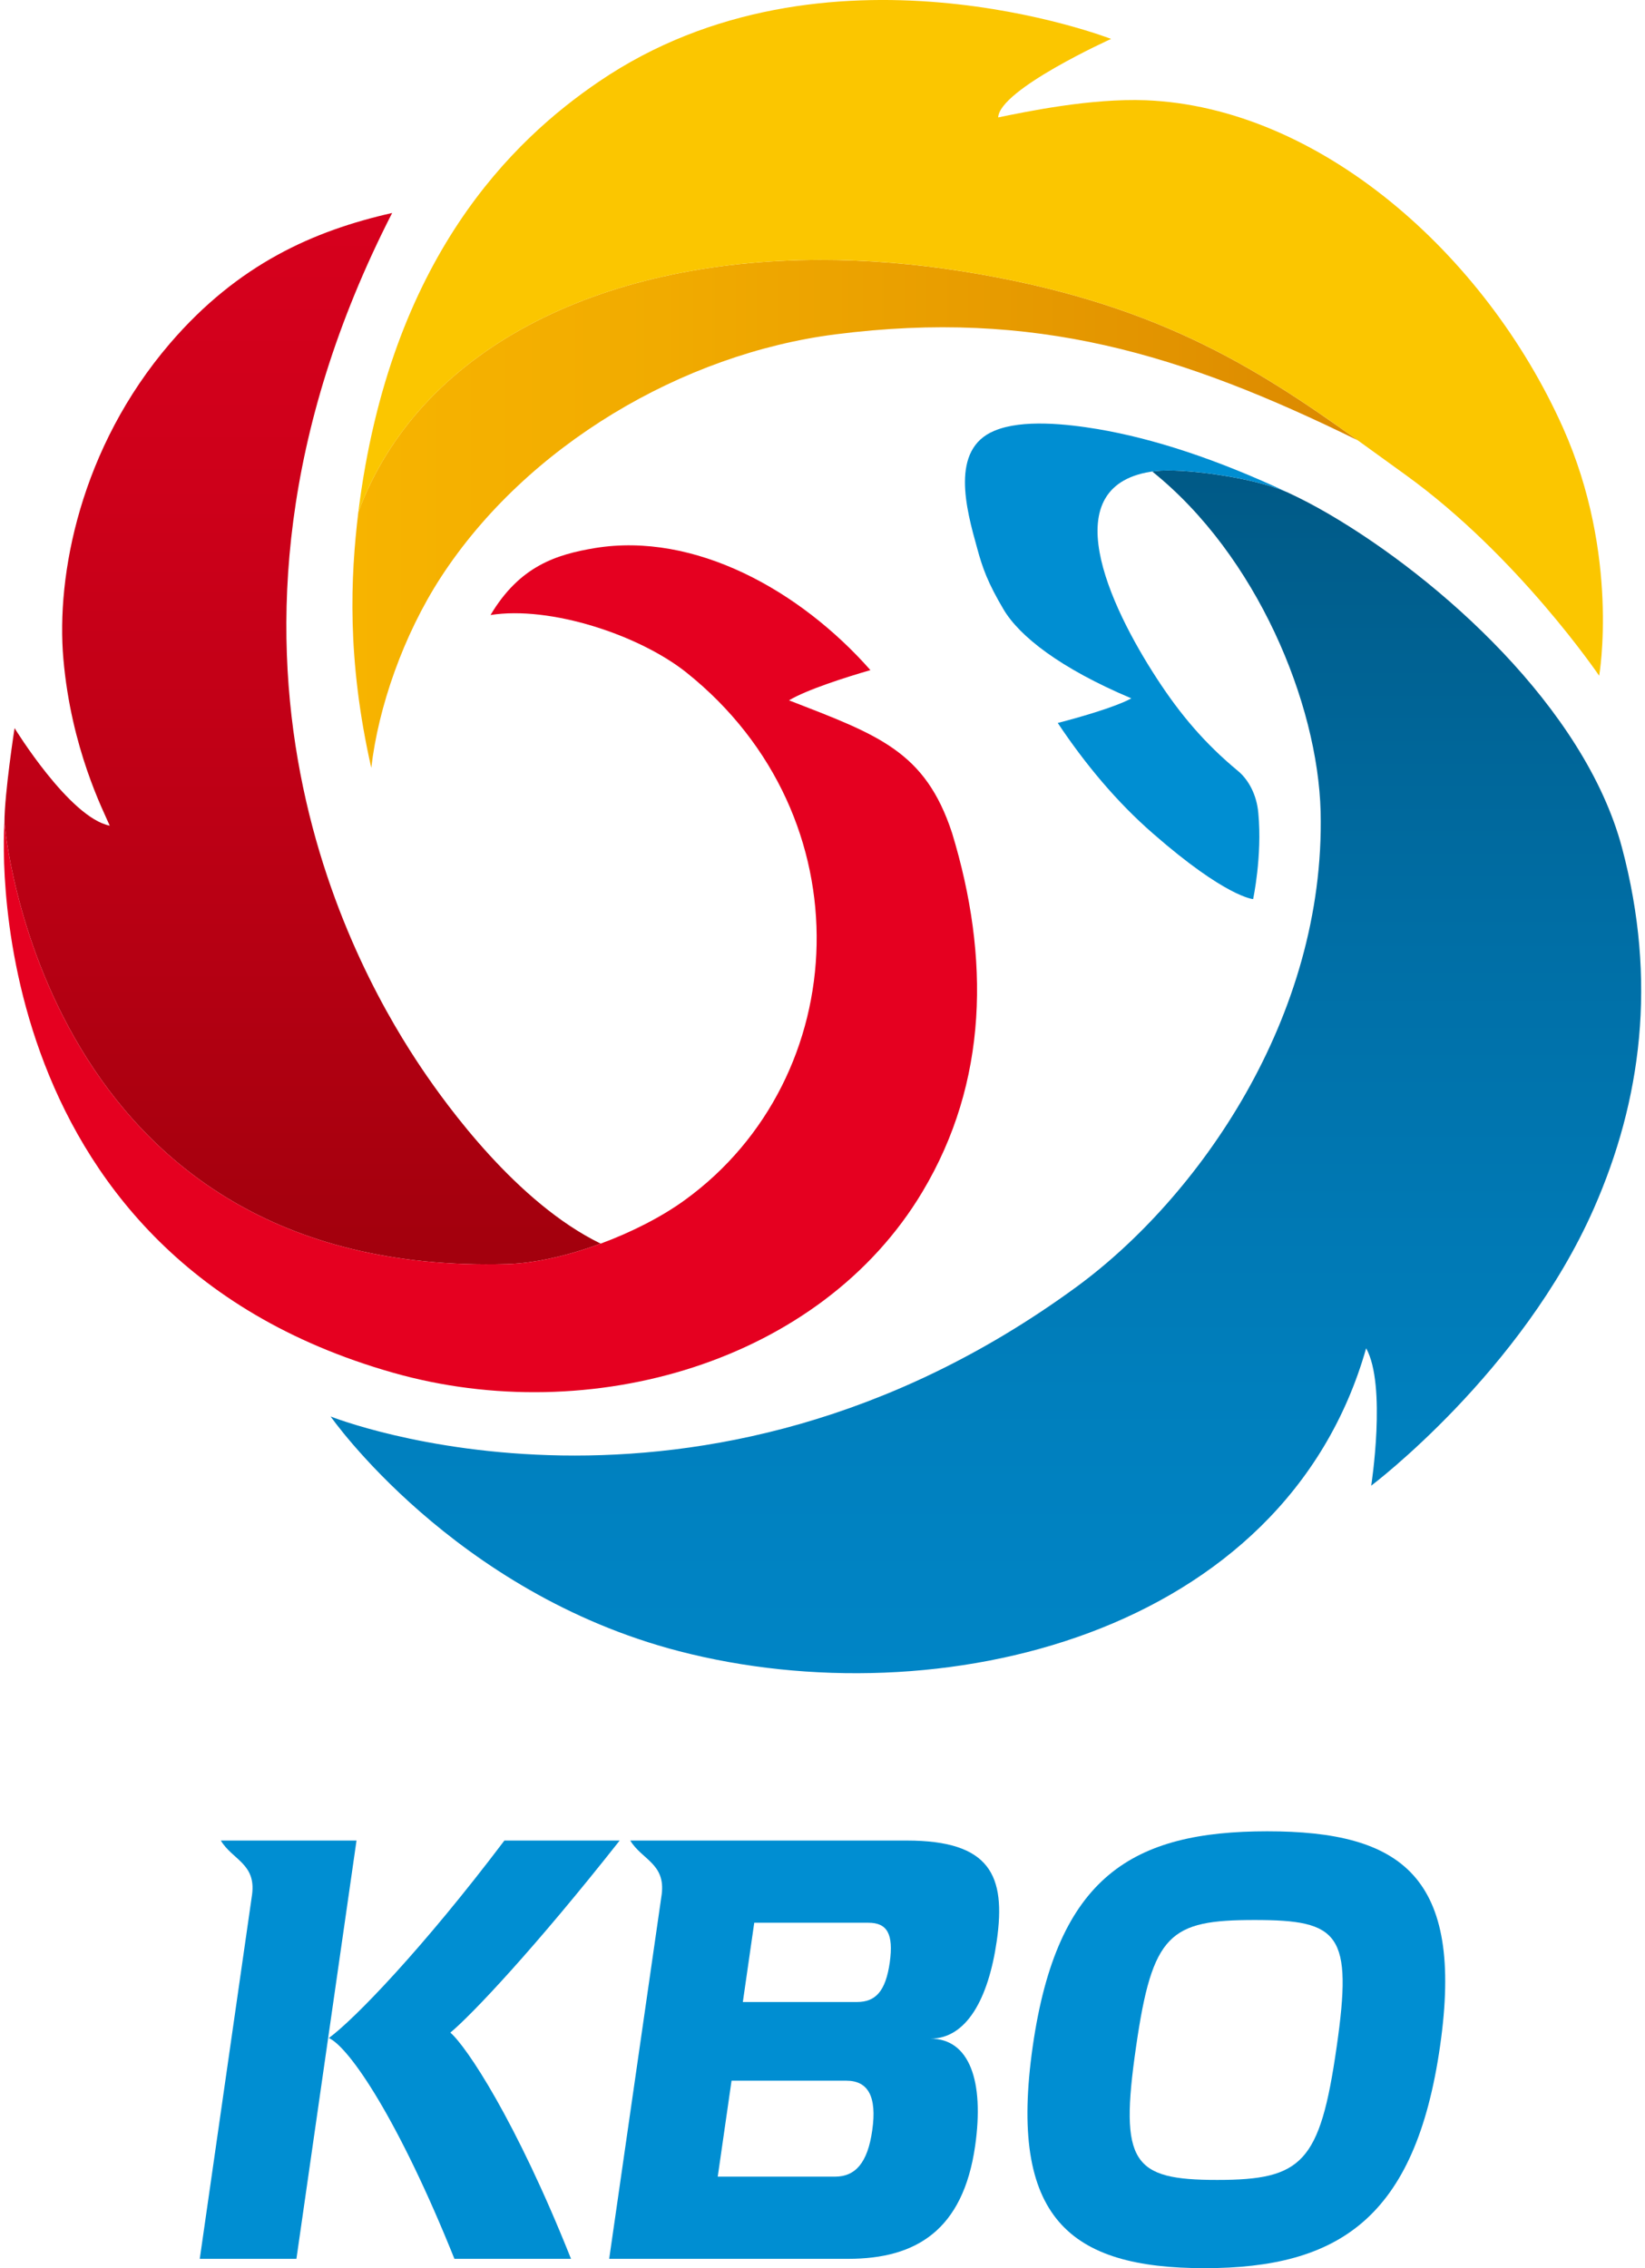
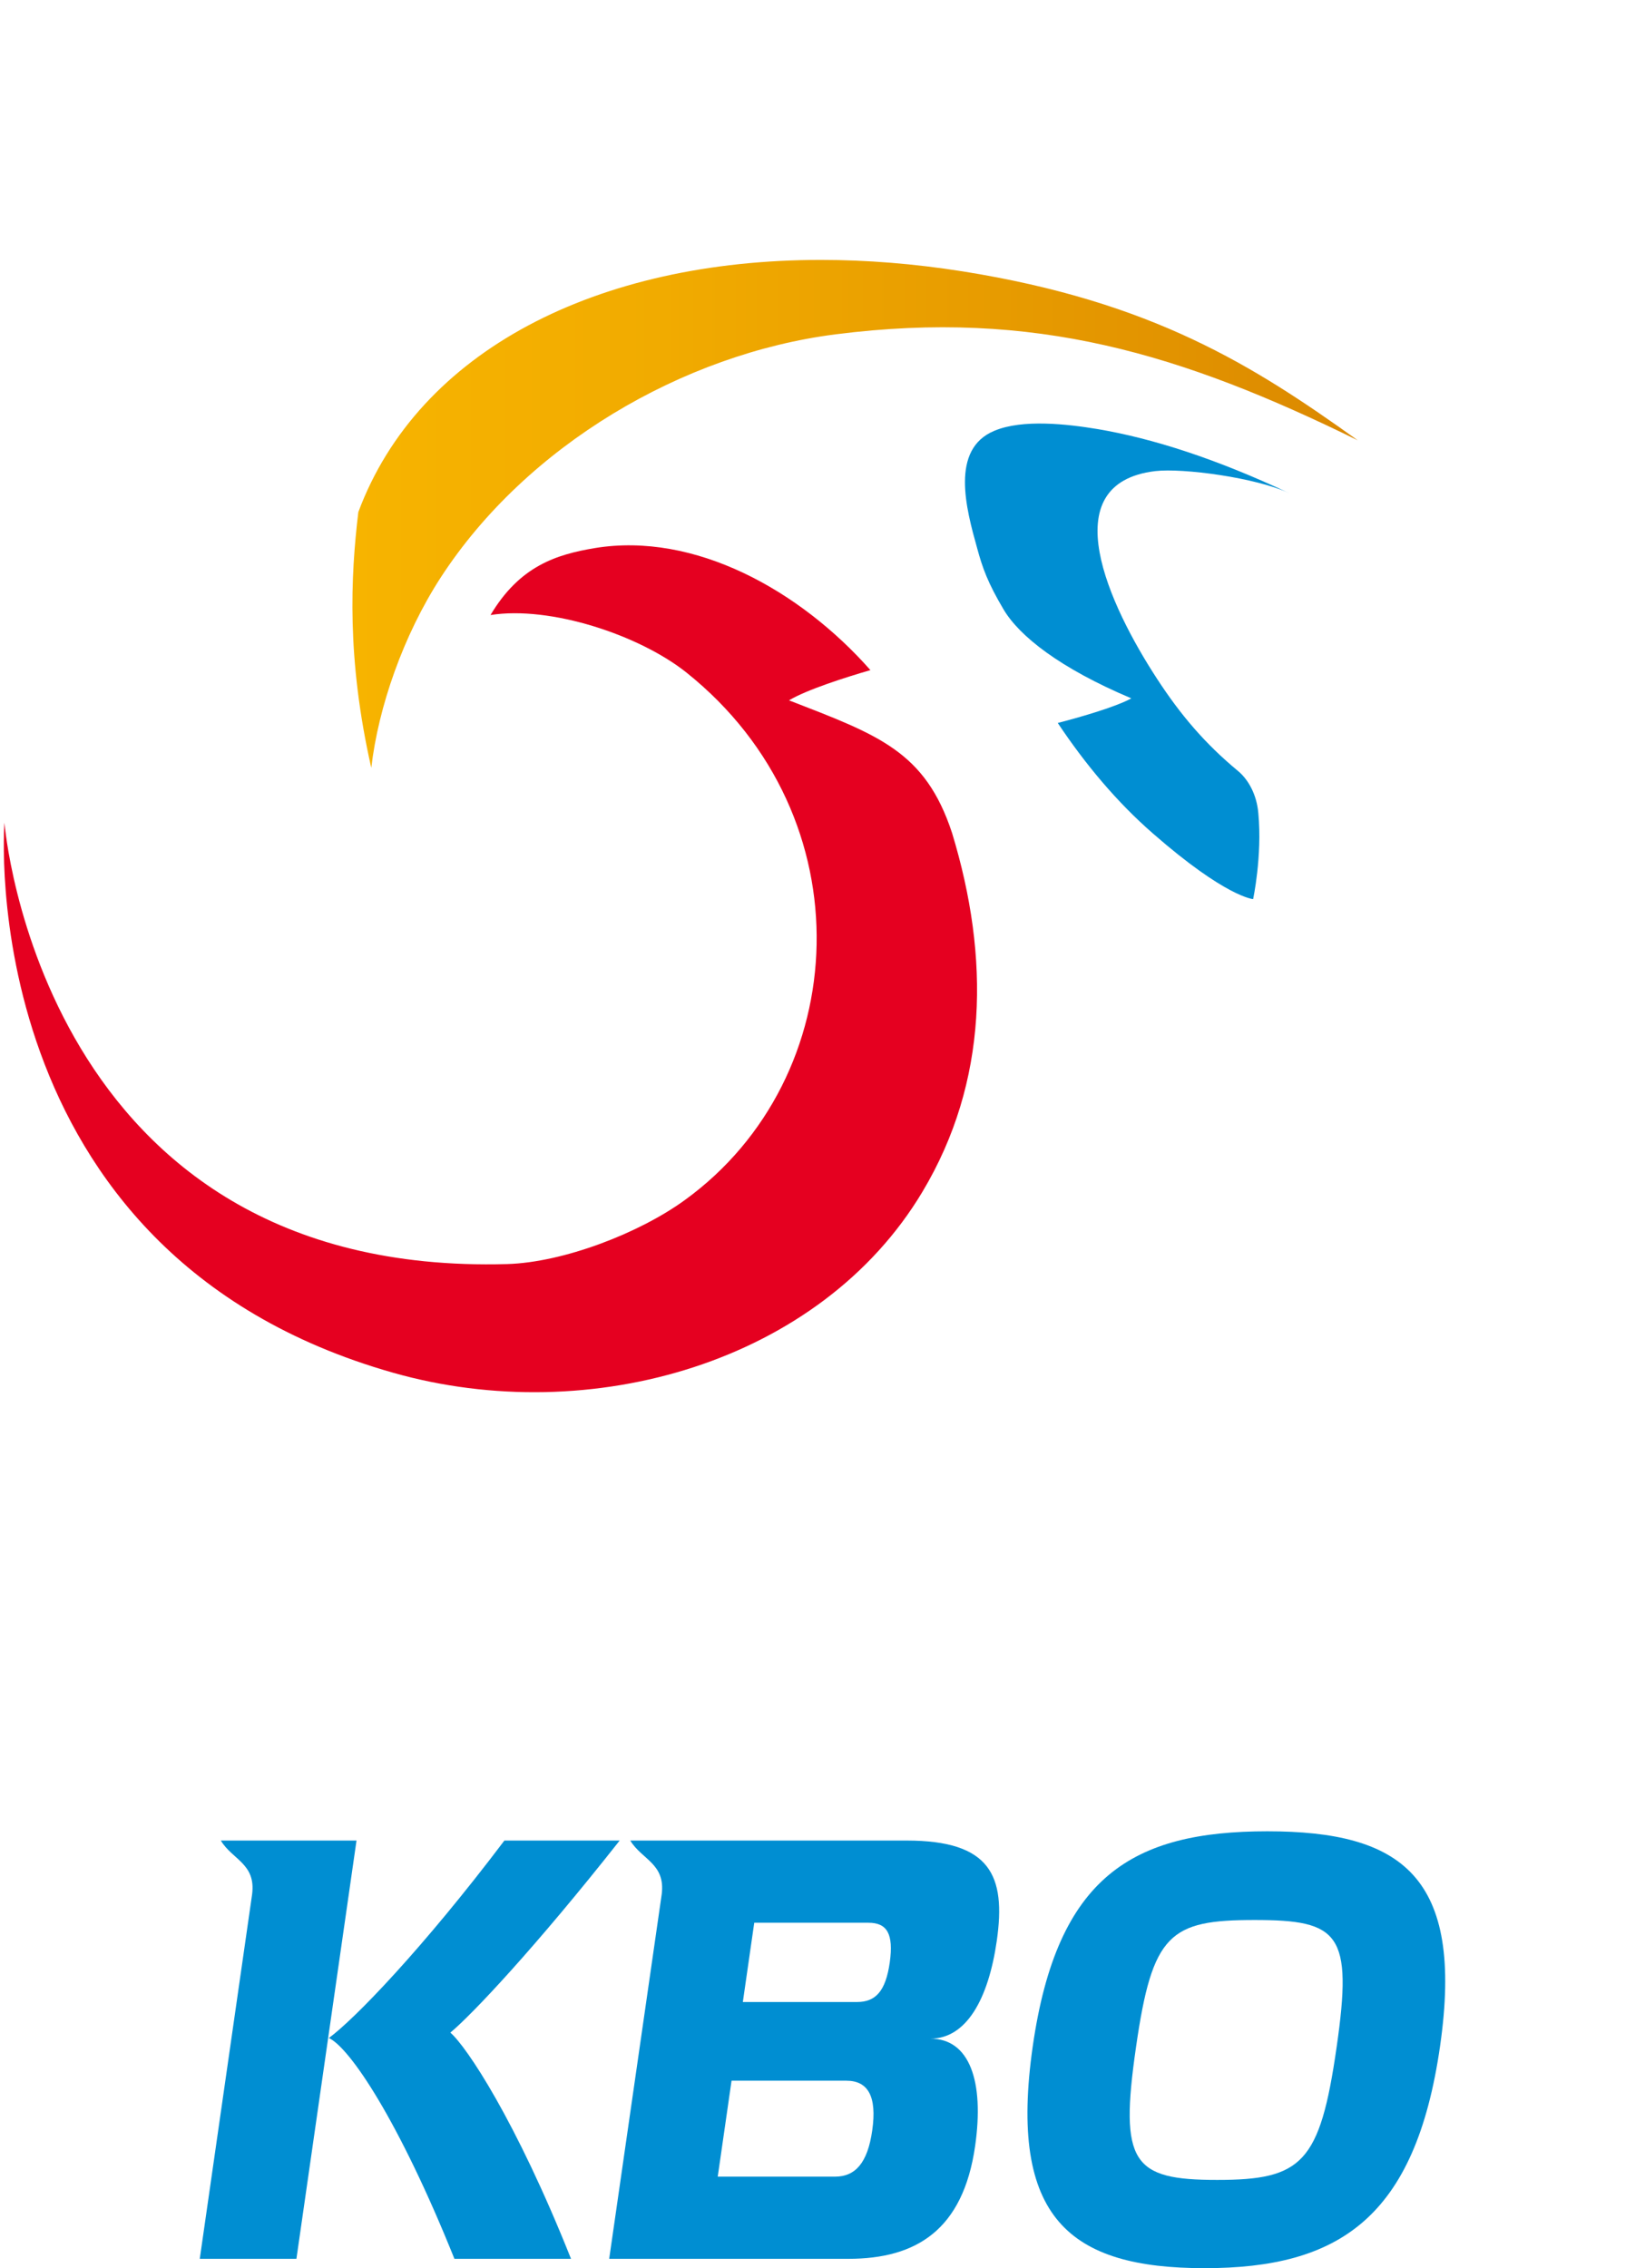
<svg xmlns="http://www.w3.org/2000/svg" width="214pt" height="295pt" viewBox="0 0 214 295" version="1.1">
  <defs>
    <clipPath id="clip1">
      <path d="M 45 33 L 177 33 L 177 100 L 45 100 Z M 45 33 " />
    </clipPath>
    <clipPath id="clip2">
      <path d="M 46.617 66.598 C 45.609 74.977 45.094 85.719 48.301 99.871 C 49.207 92.004 52.457 82.613 57.367 75.059 C 68.504 57.953 88.797 46.02 108.695 43.484 C 134.57 40.188 153.648 45.984 176.629 57.266 C 163.062 47.543 149.934 39.234 125.246 35.297 C 118.91 34.293 112.73 33.805 106.797 33.805 C 77.73 33.801 54.449 45.578 46.617 66.598 " />
    </clipPath>
    <linearGradient id="linear0" gradientUnits="userSpaceOnUse" x1="-266.587" y1="471.233" x2="-265.587" y2="471.233" gradientTransform="matrix(-133.044,0,0,132.873,-35289.136,-62547.081)">
      <stop offset="0" style="stop-color:rgb(85.49%,52.941%,0%);stop-opacity:1;" />
      <stop offset="0.201" style="stop-color:rgb(88.627%,57.647%,0%);stop-opacity:1;" />
      <stop offset="0.696" style="stop-color:rgb(94.51%,67.059%,0%);stop-opacity:1;" />
      <stop offset="1" style="stop-color:rgb(96.863%,70.588%,0%);stop-opacity:1;" />
    </linearGradient>
    <clipPath id="clip3">
      <path d="M 0 27 L 79 27 L 79 165 L 0 165 Z M 0 27 " />
    </clipPath>
    <clipPath id="clip4">
-       <path d="M 22.125 44.648 C 10.438 58.266 7.285 74.816 8.246 85.707 C 9.258 97.336 13.438 105.438 14.277 107.387 C 9.043 106.355 1.895 94.699 1.895 94.699 C 1.895 94.699 0.578 103.191 0.578 106.996 C 0.578 106.996 5.254 166.121 65.961 164.406 C 69.66 164.301 73.996 163.281 78.141 161.746 C 67.234 156.438 58.156 143.836 54.898 139.02 C 47.223 127.633 21.66 85.07 51.016 27.699 C 40.844 30 31.02 34.309 22.125 44.648 " />
-     </clipPath>
+       </clipPath>
    <linearGradient id="linear1" gradientUnits="userSpaceOnUse" x1="-264.585" y1="463.298" x2="-263.585" y2="463.298" gradientTransform="matrix(0,-135.835,-136.01,0,63052.571,-35777.576)">
      <stop offset="0" style="stop-color:rgb(63.922%,0%,5.098%);stop-opacity:1;" />
      <stop offset="0.282" style="stop-color:rgb(71.373%,0%,7.451%);stop-opacity:1;" />
      <stop offset="0.727" style="stop-color:rgb(80.784%,0%,10.196%);stop-opacity:1;" />
      <stop offset="1" style="stop-color:rgb(84.314%,0%,11.373%);stop-opacity:1;" />
    </linearGradient>
    <clipPath id="clip5">
      <path d="M 43 61 L 214 61 L 214 218 L 43 218 Z M 43 61 " />
    </clipPath>
    <clipPath id="clip6">
      <path d="M 167.762 64.164 C 167.715 64.137 167.668 64.117 167.621 64.098 C 167.668 64.121 167.715 64.141 167.762 64.164 M 167.492 64.035 C 167.496 64.039 167.496 64.039 167.5 64.043 C 167.539 64.059 167.582 64.078 167.621 64.098 C 167.578 64.078 167.539 64.055 167.492 64.035 M 167.336 63.969 C 167.242 63.926 167.145 63.879 167.051 63.836 C 167.148 63.883 167.242 63.926 167.336 63.969 M 150.312 61.27 C 150.176 61.289 150.047 61.316 149.91 61.336 C 163.516 72.262 171.441 91.473 171.801 105.57 C 172.438 132.41 155.766 155.871 140.023 167.387 C 90.824 203.363 43.012 184.227 43.012 184.227 C 43.012 184.227 59 207.148 88.355 214.758 C 122.051 223.488 167.086 212.777 177.723 175.355 C 180.41 180.18 178.383 193.227 178.383 193.227 C 178.383 193.227 197.965 178.5 207.367 157.129 C 213.496 143.184 215.637 127.625 211 110.227 C 206.145 92.059 187.305 75.285 172.863 66.852 C 170.949 65.734 169.184 64.82 167.5 64.043 C 167.496 64.039 167.492 64.035 167.488 64.035 C 167.488 64.035 167.488 64.035 167.492 64.035 C 167.488 64.035 167.488 64.035 167.484 64.035 C 167.438 64.012 167.387 63.992 167.336 63.969 C 167.371 63.98 167.402 64 167.438 64.016 C 163.535 62.309 156.102 61.191 151.941 61.191 C 151.316 61.191 150.766 61.219 150.312 61.27 " />
    </clipPath>
    <linearGradient id="linear2" gradientUnits="userSpaceOnUse" x1="-259.036" y1="472.13" x2="-258.036" y2="472.13" gradientTransform="matrix(0,155.794,155.995,0,-73520.519,40418.839)">
      <stop offset="0" style="stop-color:rgb(0%,35.294%,52.941%);stop-opacity:1;" />
      <stop offset="0.377" style="stop-color:rgb(0%,43.137%,64.706%);stop-opacity:1;" />
      <stop offset="0.763" style="stop-color:rgb(0%,49.804%,74.118%);stop-opacity:1;" />
      <stop offset="1" style="stop-color:rgb(0%,52.157%,77.647%);stop-opacity:1;" />
    </linearGradient>
  </defs>
  <g id="surface1">
    <g clip-path="url(#clip1)" clip-rule="nonzero">
      <g clip-path="url(#clip2)" clip-rule="nonzero">
        <path style=" stroke:none;fill-rule:nonzero;fill:url(#linear0);" d="M 45.094 33.801 L 176.629 33.801 L 176.629 99.871 L 45.094 99.871 Z M 45.094 33.801 " />
      </g>
    </g>
    <g clip-path="url(#clip3)" clip-rule="nonzero">
      <g clip-path="url(#clip4)" clip-rule="nonzero">
        <path style=" stroke:none;fill-rule:nonzero;fill:url(#linear1);" d="M 0.578 27.699 L 78.141 27.699 L 78.141 166.121 L 0.578 166.121 Z M 0.578 27.699 " />
      </g>
    </g>
    <g clip-path="url(#clip5)" clip-rule="nonzero">
      <g clip-path="url(#clip6)" clip-rule="nonzero">
-         <path style=" stroke:none;fill-rule:nonzero;fill:url(#linear2);" d="M 43.012 61.191 L 215.637 61.191 L 215.637 223.488 L 43.012 223.488 Z M 43.012 61.191 " />
-       </g>
+         </g>
    </g>
-     <path style=" stroke:none;fill-rule:nonzero;fill:rgb(98.431%,77.647%,0%);fill-opacity:1;" d="M 77.891 10.629 C 107.328 -9.434 144.543 5.062 144.543 5.062 C 144.543 5.062 130.012 11.629 129.855 15.273 C 133.684 14.484 141.926 12.773 149.043 13.039 C 171.477 13.922 193.152 32.883 203.324 55.617 C 210.758 72.242 208.039 87.887 208.039 87.887 C 208.039 87.887 197.477 72.309 182.871 61.777 C 166.781 50.164 153.68 39.828 125.246 35.297 C 87.887 29.379 56.047 41.285 46.617 66.598 C 50.742 33.449 66.816 18.156 77.891 10.629 " />
    <path style=" stroke:none;fill-rule:nonzero;fill:rgb(89.804%,0%,12.549%);fill-opacity:1;" d="M 102.641 91.086 C 104.969 89.695 109.988 88.098 113.234 87.156 C 104.043 76.746 90.359 69.172 77.422 71.277 C 72.387 72.117 67.617 73.598 63.812 79.992 C 71.562 78.762 83.168 82.57 89.336 87.5 C 112.77 106.25 111.043 140.168 89.094 156.078 C 83.195 160.371 73.316 164.195 65.965 164.406 C 5.254 166.121 0.578 107 0.578 107 C 0.578 107 -3.816 162.945 51.137 178.539 C 76.848 185.84 106.766 177.16 120.004 155 C 128.559 140.703 128.793 124.562 123.855 108.336 C 120.359 97.695 114.277 95.605 102.641 91.086 " />
    <path style=" stroke:none;fill-rule:nonzero;fill:rgb(0%,55.686%,82.353%);fill-opacity:1;" d="M 161.066 100.285 C 156.734 96.699 153.562 92.953 150.512 88.27 C 144.34 78.812 136.836 62.859 150.312 61.27 C 153.867 60.859 163.402 62.109 167.762 64.164 C 158.254 59.691 150.02 57.035 142.824 55.812 C 138.812 55.145 133.016 54.492 129.363 56.027 C 123.574 58.426 125.691 66.188 127.113 71.277 C 127.816 73.875 128.496 75.781 130.551 79.258 C 132.613 82.738 137.883 86.906 147.176 90.828 C 145.246 91.898 140.746 93.219 137.605 94.031 C 141.188 99.406 145.328 104.352 150.004 108.418 C 159.484 116.703 163.02 116.938 163.02 116.938 C 163.02 116.938 164.219 111.367 163.699 105.777 C 163.492 103.316 162.379 101.379 161.066 100.285 " />
    <path style=" stroke:none;fill-rule:nonzero;fill:rgb(0%,55.686%,82.353%);fill-opacity:1;" d="M 80.613 239.383 L 65.617 239.383 C 55 253.43 46.086 262.648 42.781 265.066 C 45.488 266.312 51.871 275.758 59.117 293.785 L 74.285 293.785 C 67.105 275.758 60.68 266.16 58.586 264.363 C 61.328 262.094 69.535 253.43 80.613 239.383 " />
    <path style=" stroke:none;fill-rule:nonzero;fill:rgb(0%,55.686%,82.353%);fill-opacity:1;" d="M 28.727 239.383 C 30.227 241.883 33.309 242.383 32.797 246.379 L 25.988 293.785 L 38.562 293.785 L 46.379 239.383 Z M 28.727 239.383 " />
    <path style=" stroke:none;fill-rule:nonzero;fill:rgb(0%,55.686%,82.353%);fill-opacity:1;" d="M 115.75 255.238 C 115.215 258.977 113.914 260.383 111.488 260.383 L 96.637 260.383 L 98.121 250.074 L 112.977 250.074 C 115.383 250.074 116.273 251.492 115.75 255.238 M 113.469 277.086 C 112.871 281.305 111.277 283.098 108.613 283.098 L 93.371 283.098 L 95.168 270.617 L 110.102 270.617 C 112.906 270.617 114.109 272.633 113.469 277.086 M 129.672 252.422 C 130.895 243.914 128.816 239.383 117.949 239.383 L 81.992 239.383 C 83.512 241.883 86.59 242.383 86.082 246.379 L 79.25 293.785 L 110.355 293.785 C 119.199 293.785 125.281 290.039 126.855 279.117 C 128.07 270.617 126.098 265.148 121.039 265.148 C 125.723 265.148 128.586 259.992 129.672 252.422 " />
    <path style=" stroke:none;fill-rule:nonzero;fill:rgb(0%,55.686%,82.353%);fill-opacity:1;" d="M 173.879 266.277 C 176.02 251.445 174.227 249.719 163.211 249.719 C 152.191 249.719 149.91 251.445 147.781 266.277 C 145.605 281.34 147.328 283.523 158.344 283.523 C 169.371 283.523 171.715 281.34 173.879 266.277 M 187.34 266.117 C 184.125 288.52 174.133 295 156.703 295 C 139.188 295 131.141 288.52 134.355 266.117 C 137.539 244.012 147.363 238.18 164.867 238.18 C 182.305 238.18 190.516 244.012 187.34 266.117 " />
  </g>
</svg>